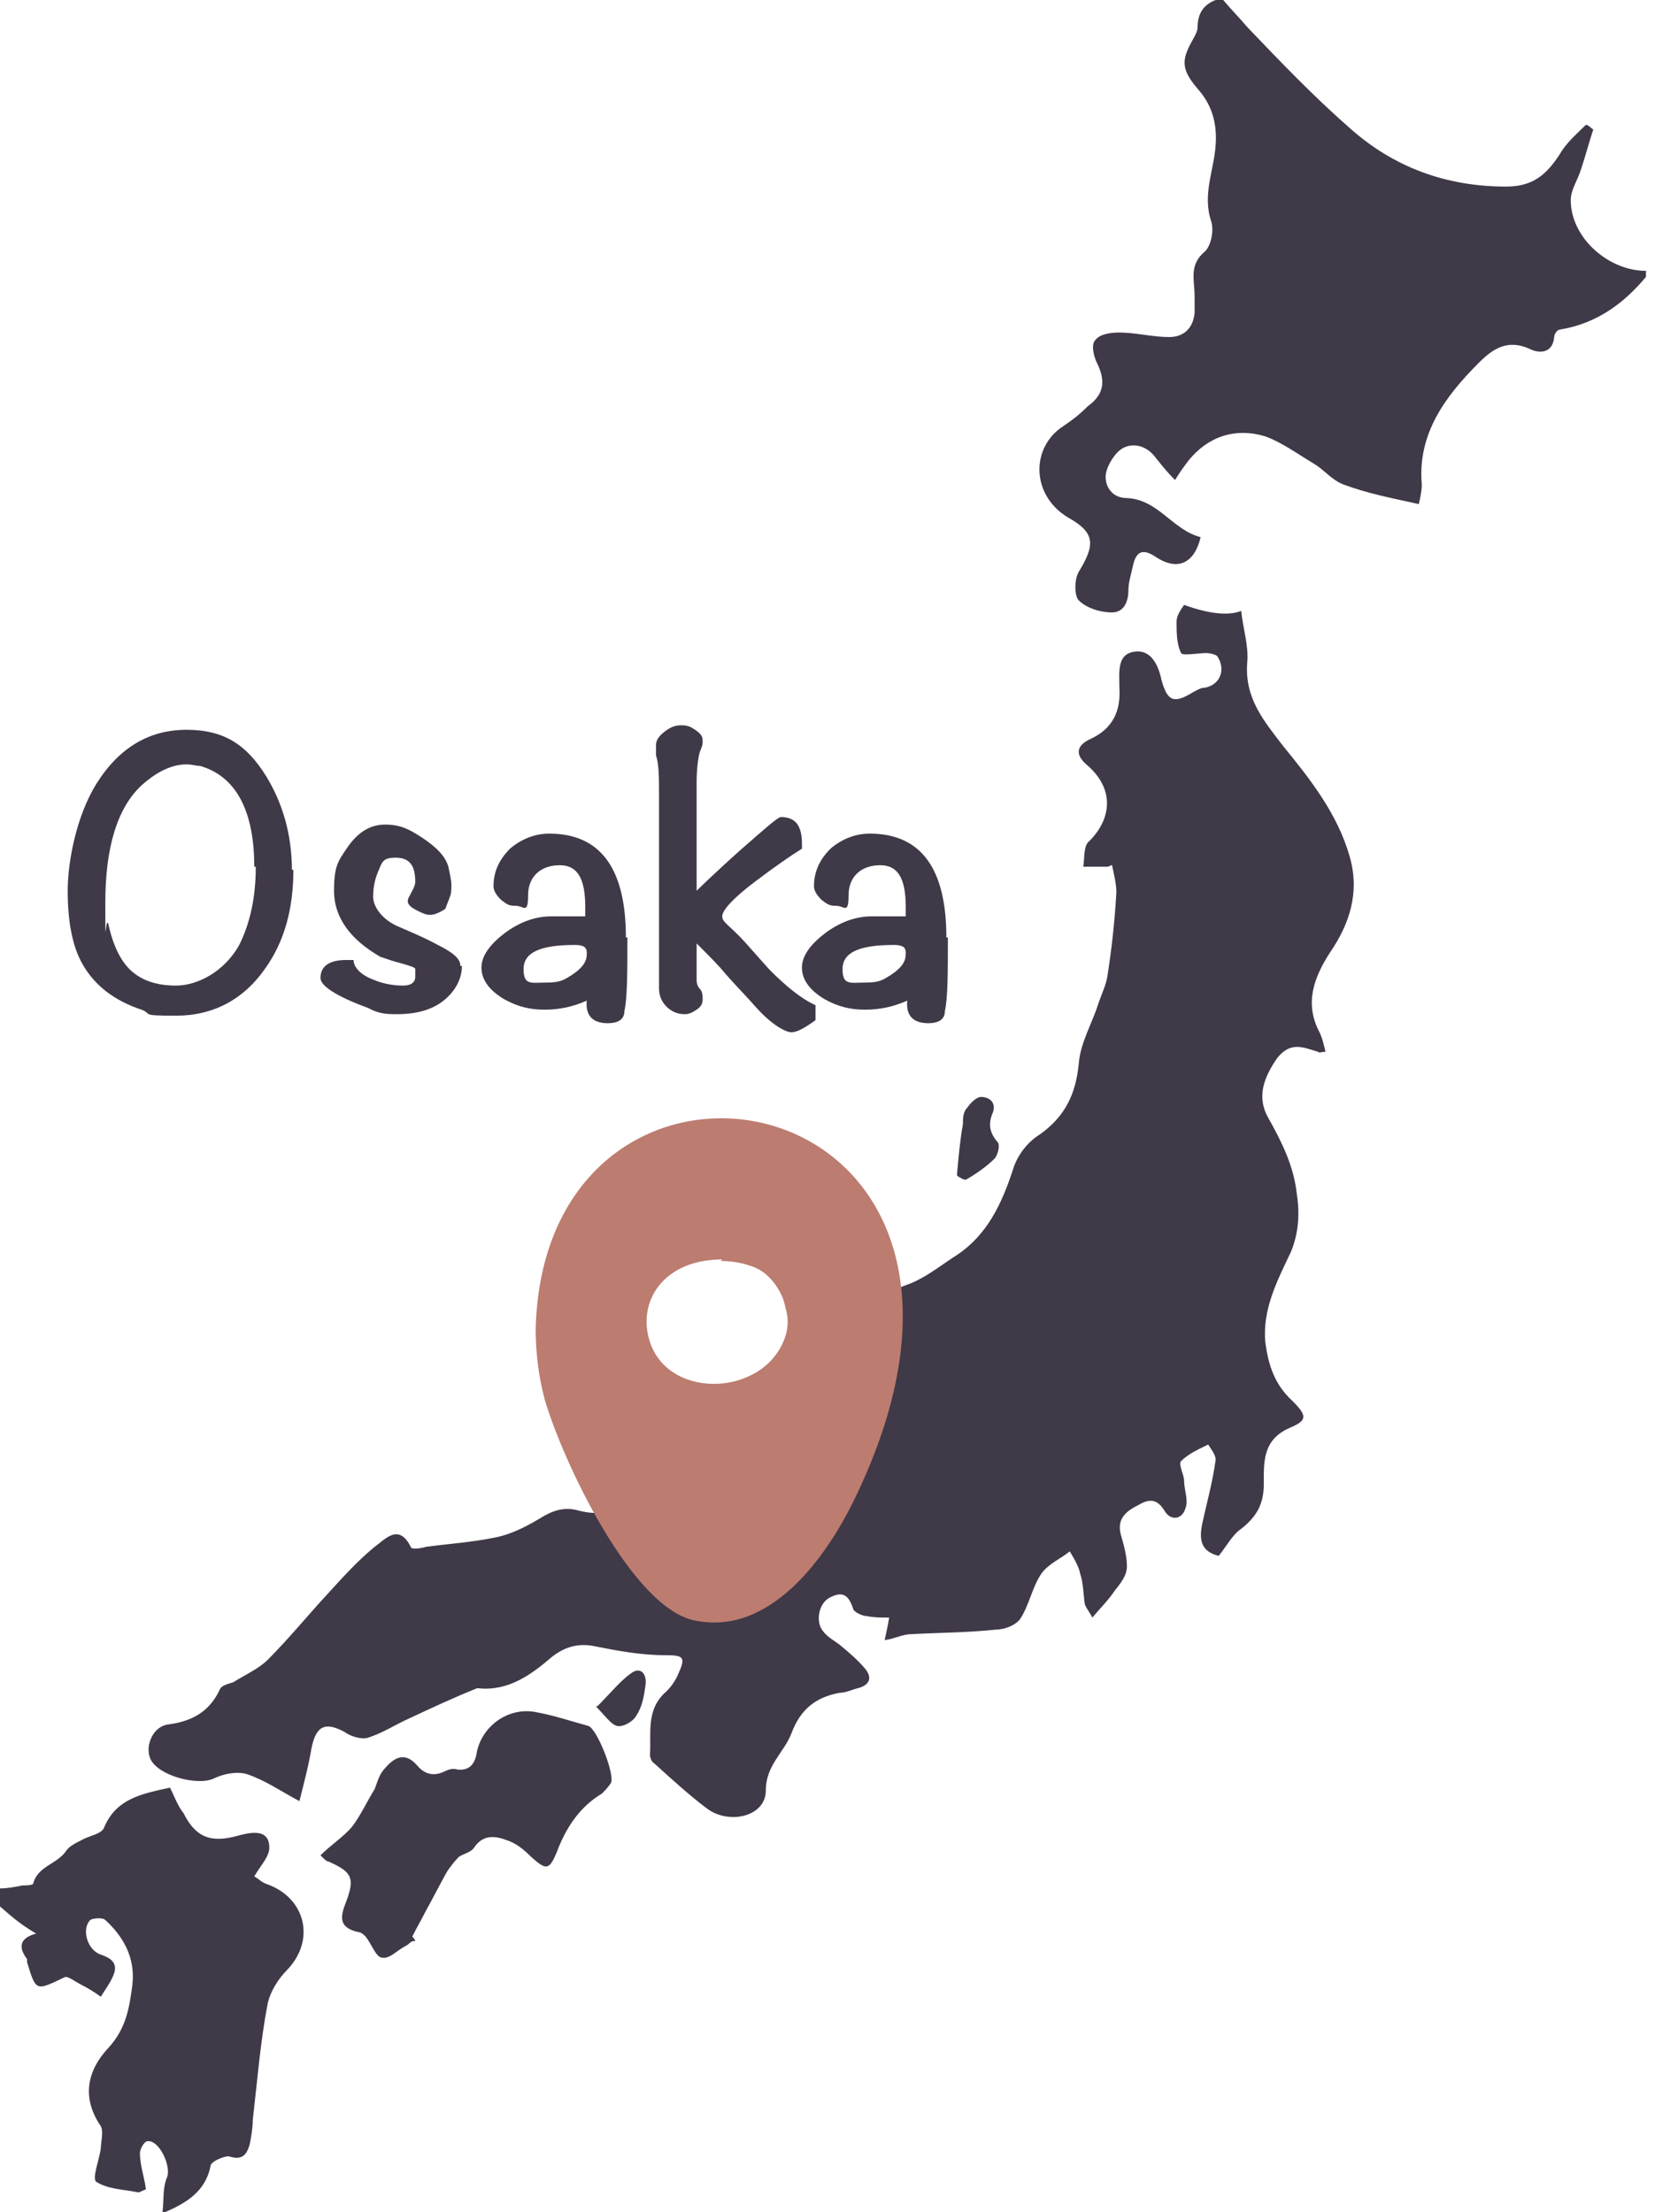
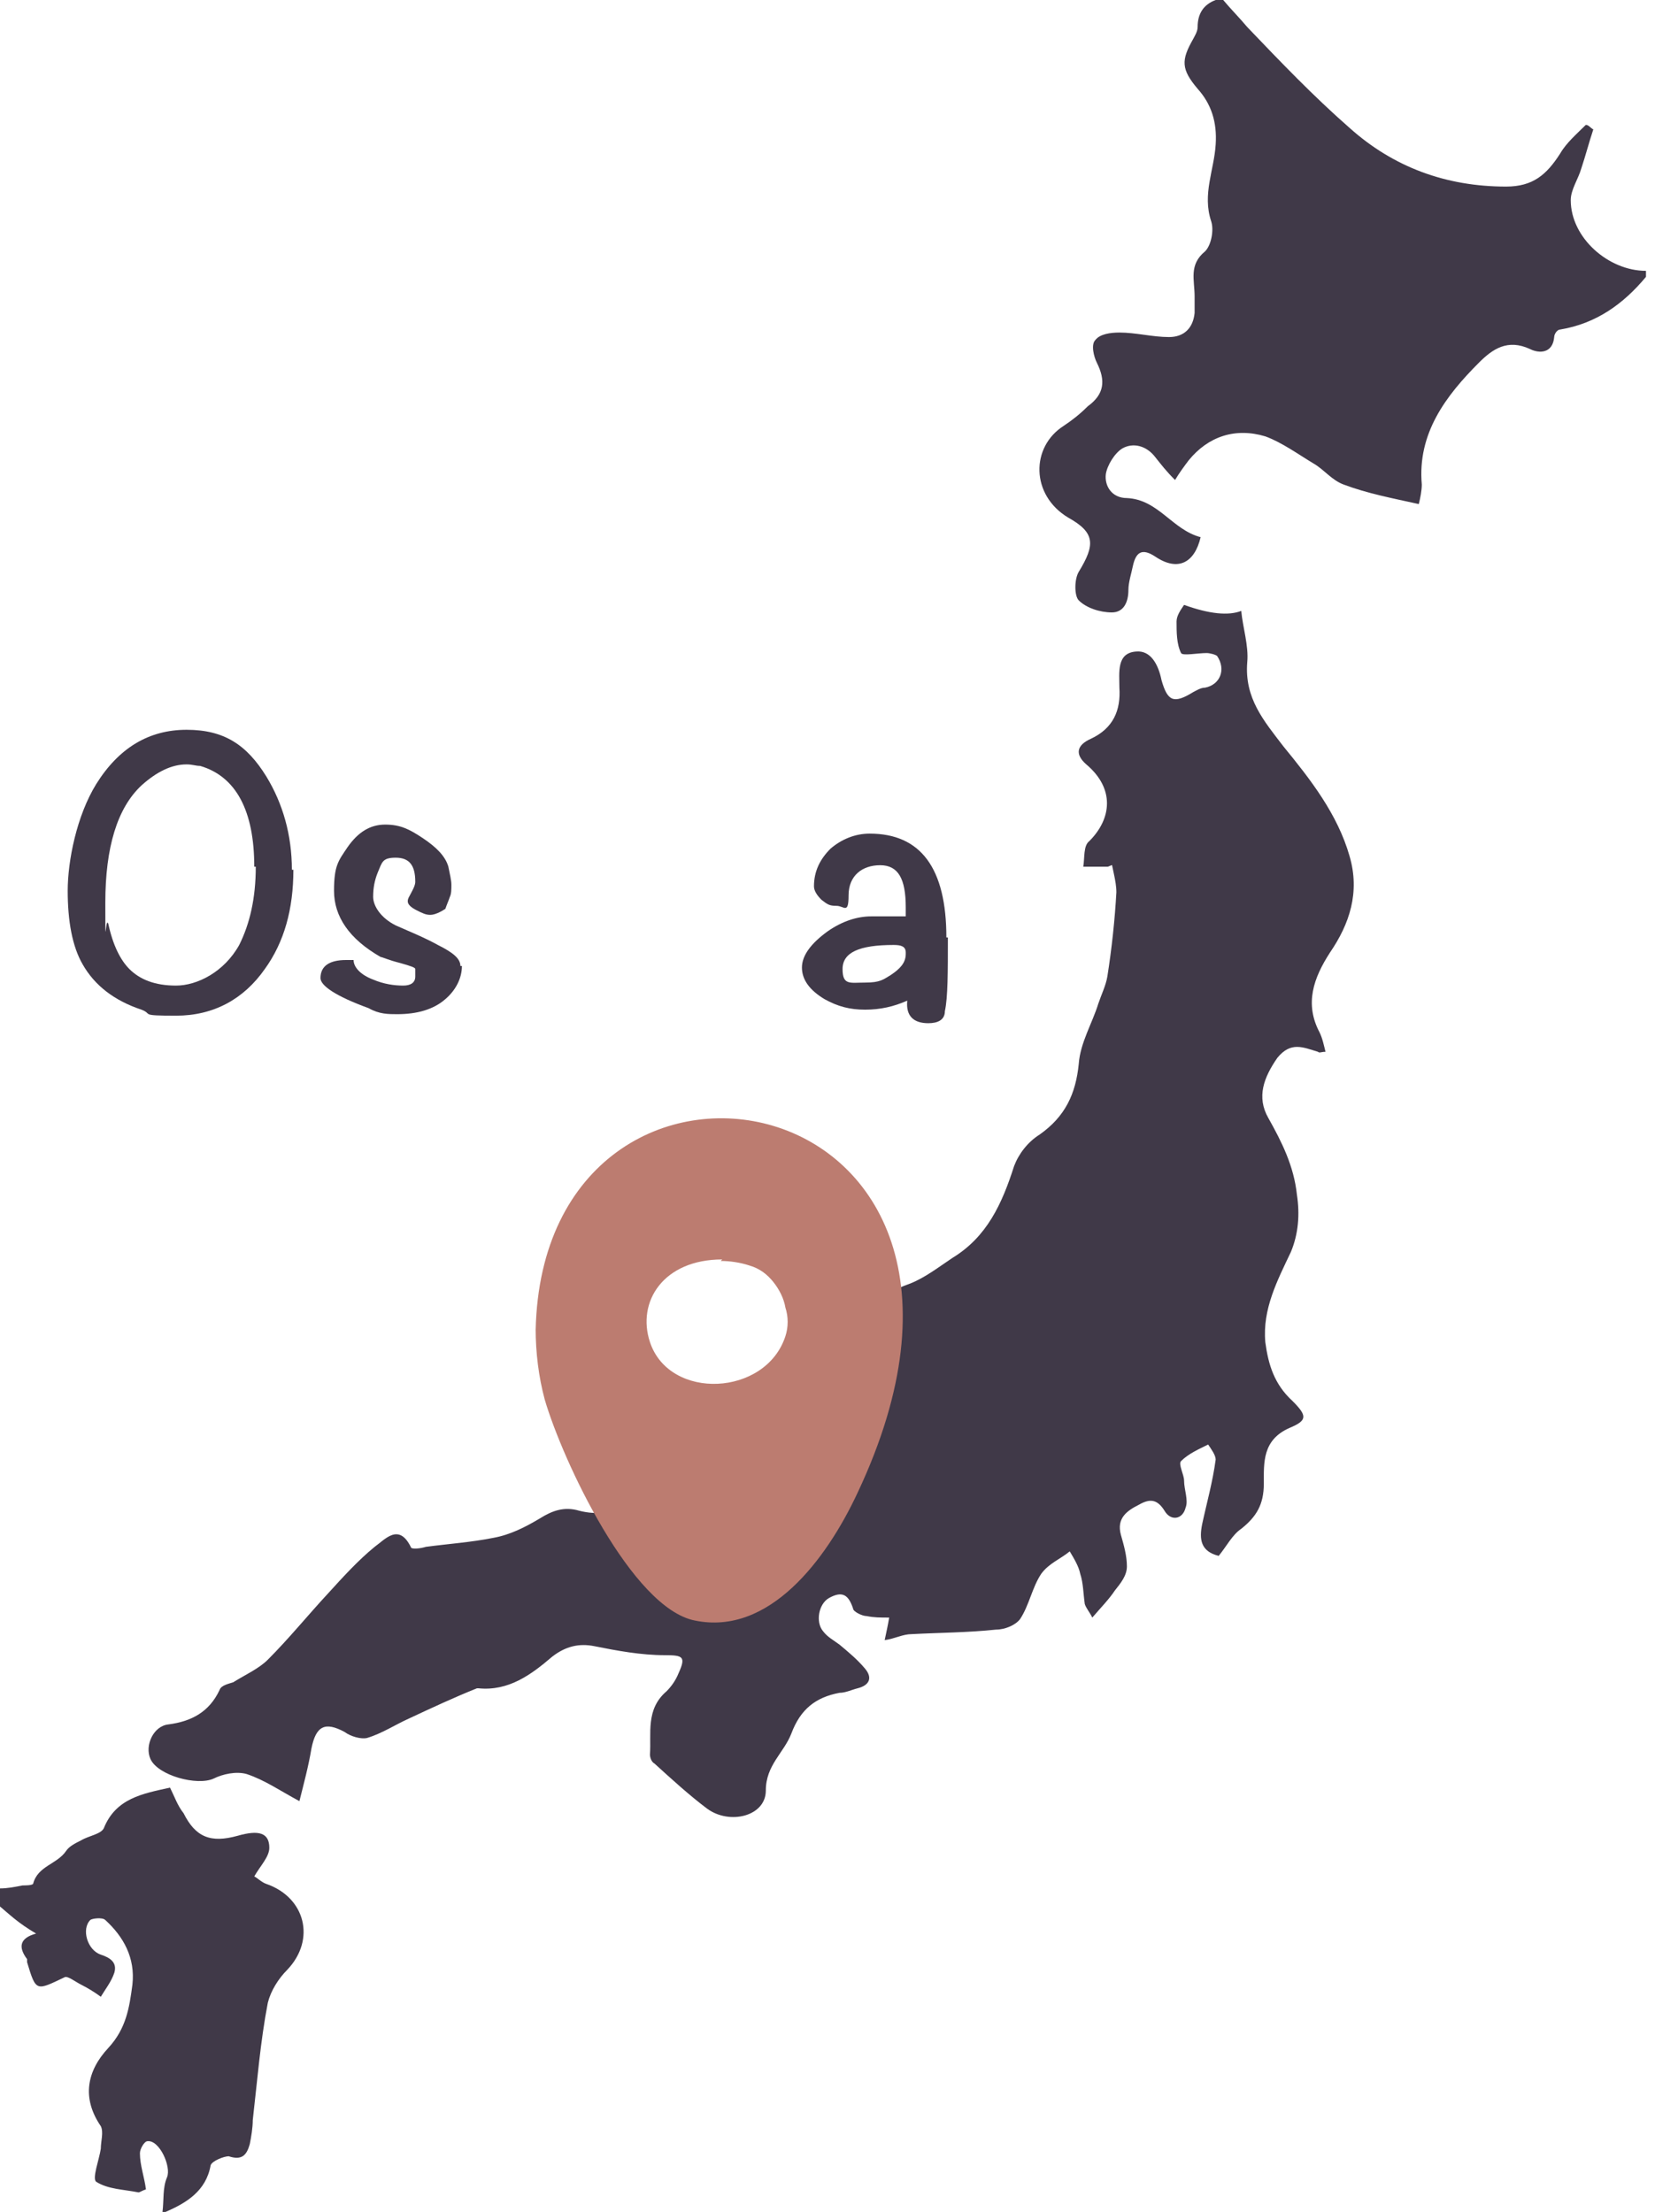
<svg xmlns="http://www.w3.org/2000/svg" width="110" height="147" viewBox="0 0 110 147" fill="none">
  <path d="M109.4 18.4C107.9 20.2 106.1 21.5 103.7 21.9C103.5 21.9 103.3 22.2 103.3 22.4C103.2 23.5 102.3 23.5 101.7 23.2C100.2 22.5 99.2 23.2 98.3 24.1C96.1 26.3 94.2 28.8 94.5 32.2C94.5 32.6 94.4 33.1 94.3 33.5C92.5 33.1 90.9 32.8 89.3 32.2C88.5 31.9 88 31.2 87.3 30.8C86.3 30.2 85.2 29.4 84.1 29C82.1 28.4 80.3 29 79 30.6C78.7 31 78.4 31.4 78.1 31.9C77.5 31.3 77.2 30.9 76.8 30.4C76.2 29.6 75.3 29.4 74.6 29.8C74.1 30.1 73.6 30.9 73.5 31.5C73.4 32.3 73.9 33.1 74.9 33.1C77 33.2 77.9 35.2 79.8 35.7C79.4 37.4 78.3 38 76.8 37C75.9 36.4 75.5 36.7 75.3 37.6C75.2 38.1 75 38.7 75 39.2C75 40 74.7 40.7 73.9 40.7C73.1 40.7 72.2 40.4 71.7 39.9C71.4 39.6 71.4 38.5 71.7 38C72.8 36.2 72.8 35.4 71 34.4C68.5 32.9 68.5 29.7 70.7 28.3C71.3 27.9 71.8 27.5 72.3 27C73.4 26.2 73.5 25.3 72.9 24.1C72.7 23.7 72.5 22.9 72.8 22.6C73.1 22.2 73.8 22.1 74.4 22.1C75.5 22.1 76.6 22.4 77.7 22.4C78.7 22.4 79.3 21.8 79.4 20.8C79.4 20.4 79.4 20.1 79.4 19.7C79.4 18.6 79 17.6 80.1 16.7C80.5 16.3 80.7 15.3 80.5 14.7C79.9 12.9 80.7 11.3 80.8 9.6C80.9 8.1 80.5 6.9 79.6 5.9C78.5 4.6 78.5 4 79.3 2.6C79.4 2.4 79.6 2.1 79.6 1.8C79.6 0.9 80 0.3 80.8 0C81 0 81.1 0 81.3 0C81.8 0.6 82.4 1.2 82.9 1.8C85.1 4.1 87.3 6.4 89.7 8.5C92.6 11.1 96.1 12.4 100.1 12.4C101.9 12.4 102.8 11.6 103.7 10.2C104.1 9.5 104.8 8.9 105.4 8.3C105.6 8.3 105.7 8.5 105.9 8.6C105.6 9.5 105.4 10.3 105.1 11.2C104.9 11.9 104.4 12.6 104.4 13.3C104.4 15.8 106.9 18 109.4 18V18.2V18.4Z" fill="#403948" />
  <path d="M0 125.5C0.5 125.5 1 125.4 1.5 125.3C1.7 125.3 2.1 125.3 2.2 125.2C2.5 124 3.8 123.9 4.4 123C4.6 122.7 5 122.5 5.4 122.3C5.9 122 6.7 121.9 6.9 121.5C7.7 119.5 9.5 119.2 11.3 118.8C11.6 119.4 11.8 120 12.2 120.5C13 122.1 14 122.5 15.8 122C17.2 121.6 17.9 121.8 17.9 122.8C17.9 123.4 17.3 124 16.9 124.7C17.1 124.8 17.4 125.1 17.7 125.2C20.3 126.1 21 128.9 19.1 130.9C18.5 131.5 18 132.3 17.8 133.1C17.3 135.7 17.1 138.3 16.8 140.9C16.8 141.4 16.7 142 16.6 142.5C16.4 143.2 16.1 143.6 15.2 143.3C14.9 143.3 14.1 143.6 14 143.9C13.7 145.6 12.4 146.4 11 147H10.8C10.9 146.2 10.8 145.4 11.1 144.7C11.4 144 10.6 142.2 9.8 142.3C9.6 142.3 9.3 142.8 9.3 143.1C9.3 143.9 9.6 144.7 9.7 145.5C9.4 145.6 9.3 145.7 9.2 145.7C8.2 145.5 7.2 145.5 6.4 145C6.1 144.8 6.6 143.5 6.7 142.8C6.7 142.3 6.9 141.7 6.7 141.3C5.4 139.4 5.8 137.6 7.2 136.1C8.4 134.8 8.6 133.4 8.8 131.9C9 130.1 8.2 128.7 7 127.6C6.8 127.4 6.1 127.5 6 127.6C5.4 128.2 5.8 129.6 6.7 129.9C7.3 130.1 7.8 130.4 7.6 131.1C7.4 131.7 7 132.2 6.7 132.7C6.3 132.4 5.8 132.1 5.4 131.9C5 131.7 4.5 131.3 4.3 131.4C2.4 132.3 2.4 132.4 1.8 130.4V130.2C1.2 129.4 1.3 128.8 2.4 128.5C1.2 127.8 0.6 127.2 0 126.7C0 126.3 0 125.9 0 125.5Z" fill="#403948" />
  <path d="M74.2 57.4C73.8 57.5 73.7 57.6 73.6 57.6C73.1 57.6 72.5 57.6 72 57.6C72.1 57 72 56.2 72.4 55.9C73.9 54.4 74.1 52.4 72.2 50.8C71.4 50.1 71.6 49.5 72.5 49.1C74 48.4 74.5 47.2 74.4 45.7C74.4 44.7 74.2 43.4 75.5 43.3C76.5 43.2 77 44.2 77.2 45.2C77.6 46.6 78 46.8 79.3 46C79.5 45.9 79.8 45.7 80.1 45.7C81.1 45.5 81.5 44.5 80.9 43.6C80.8 43.5 80.4 43.4 80.2 43.4C79.6 43.4 78.6 43.6 78.5 43.4C78.2 42.8 78.2 42 78.2 41.3C78.2 40.9 78.5 40.5 78.7 40.2C80.367 40.8 81.634 40.934 82.5 40.6C82.6 41.7 83 42.9 82.9 44C82.7 46.4 84 47.9 85.3 49.6C87.1 51.8 88.9 54.1 89.7 56.9C90.4 59.3 89.7 61.4 88.4 63.3C87.3 65 86.7 66.7 87.7 68.6C87.9 69 88 69.5 88.1 69.9C87.8 69.9 87.7 70 87.6 69.9C86.6 69.6 85.8 69.2 84.9 70.3C84 71.6 83.5 72.9 84.3 74.3C85.2 75.9 86 77.5 86.2 79.4C86.4 80.7 86.3 82 85.8 83.2C84.9 85.1 83.9 87 84.1 89.2C84.3 90.7 84.7 92 85.9 93.1C86.9 94.1 86.9 94.4 85.7 94.9C83.9 95.7 84 97.2 84 98.6C84 100 83.5 100.8 82.5 101.6C81.9 102 81.5 102.8 81 103.4C79.8 103.1 79.7 102.3 79.9 101.3C80.2 99.9 80.6 98.5 80.8 97C80.8 96.7 80.5 96.3 80.3 96C79.7 96.3 79 96.6 78.5 97.1C78.3 97.3 78.7 98 78.7 98.4C78.7 99 79 99.7 78.8 100.2C78.6 101 77.8 101.1 77.4 100.4C76.9 99.6 76.4 99.6 75.7 100C74.9 100.4 74.2 100.9 74.5 102C74.7 102.7 74.9 103.4 74.9 104.1C74.9 104.7 74.5 105.2 74.1 105.7C73.7 106.3 73.2 106.8 72.6 107.5C72.4 107.1 72.2 106.9 72.1 106.6C72 105.9 72 105.2 71.8 104.6C71.7 104.1 71.4 103.6 71.1 103.1C70.5 103.6 69.7 103.9 69.2 104.6C68.6 105.5 68.4 106.7 67.8 107.6C67.5 108 66.8 108.3 66.2 108.3C64.3 108.5 62.5 108.5 60.6 108.6C60 108.6 59.5 108.9 58.8 109C58.9 108.5 59 108.1 59.1 107.5C58.5 107.5 58.1 107.5 57.6 107.4C57.3 107.4 56.7 107.1 56.7 106.9C56.4 106 56 105.7 55.1 106.2C54.4 106.6 54.2 107.8 54.7 108.4C55 108.8 55.4 109 55.8 109.3C56.4 109.8 57 110.3 57.5 110.9C58 111.5 57.8 112 57 112.2C56.6 112.3 56.2 112.5 55.8 112.5C54.2 112.8 53.2 113.6 52.6 115.2C52.1 116.5 50.9 117.3 50.9 119C50.9 120.7 48.5 121.3 47 120.2C45.8 119.3 44.6 118.2 43.5 117.2C43.3 117.1 43.2 116.8 43.2 116.6C43.3 115.2 42.9 113.6 44.3 112.4C44.6 112.1 44.9 111.7 45.1 111.2C45.6 110.1 45.4 110 44.2 110C42.6 110 41 109.7 39.5 109.4C38.5 109.2 37.6 109.4 36.7 110.1C35.3 111.3 33.8 112.4 31.8 112.2C31.8 112.2 31.8 112.2 31.7 112.2C30.2 112.8 28.7 113.5 27.2 114.2C26.3 114.6 25.4 115.2 24.4 115.5C24 115.6 23.3 115.4 22.9 115.1C21.6 114.4 21 114.7 20.7 116.2C20.5 117.4 20.2 118.5 19.9 119.7C18.6 119 17.6 118.3 16.4 117.9C15.7 117.7 14.8 117.9 14.2 118.2C13.1 118.7 10.5 118 10 116.9C9.6 116 10.2 114.7 11.2 114.6C12.7 114.4 13.9 113.8 14.6 112.3C14.7 112 15.2 111.9 15.5 111.8C16.3 111.3 17.2 110.9 17.8 110.3C19.2 108.9 20.5 107.3 21.8 105.9C22.8 104.8 23.8 103.7 24.9 102.8C25.6 102.3 26.5 101.2 27.3 102.8C27.3 103 28 102.9 28.3 102.8C29.8 102.6 31.3 102.5 32.8 102.2C33.9 102 34.9 101.5 35.9 100.9C36.7 100.4 37.5 100.1 38.5 100.4C39.7 100.7 40.8 100.6 41.7 99.5C42 99.1 42.7 99.1 43.2 98.8C43.4 99.3 43.6 99.8 43.6 100.4C43.6 101.2 43.9 101.3 44.5 101C45 100.8 45.5 100.9 46 100.8C46.3 100.8 46.7 100.8 46.9 100.8C47.7 100.3 48.5 99.8 49.1 99.1C49.3 98.9 49.2 98 49 97.8C48 96.8 48.2 95.8 49 94.8C49.8 93.7 50.7 92.6 51.5 91.5C52.8 89.7 53.5 87.9 52.6 85.7C51.9 84 52.6 82.7 54.2 82C54.8 81.8 55.2 81.3 55.8 81C56.3 80.8 56.8 80.8 57.3 80.7C57.3 81.4 57.6 82 57.5 82.7C57.5 83.1 57 83.4 56.7 83.7C56.4 84.1 55.7 84.4 55.7 84.7C55.7 85.5 55.9 86.3 56.1 87C56.2 87.3 56.7 87.7 57 87.8C57.3 87.8 57.7 87.5 57.9 87.2C58.5 86.1 59.4 85.7 60.5 85.3C61.5 84.9 62.4 84.2 63.3 83.6C65.6 82.2 66.6 80 67.4 77.5C67.7 76.7 68.3 75.9 69.1 75.4C70.8 74.2 71.5 72.7 71.7 70.7C71.8 69.3 72.6 68 73 66.7C73.2 66.1 73.5 65.5 73.6 64.9C73.9 63 74.1 61.1 74.2 59.3C74.2 58.5 73.9 57.7 73.8 56.8L74.2 57.4Z" fill="#403948" />
-   <path d="M27.501 129C27.301 129 27.201 129.2 27.001 129.3C26.401 129.6 25.901 130.2 25.401 130.1C25.001 130.1 24.701 129.2 24.301 128.7C24.201 128.6 24.001 128.4 23.801 128.4C22.501 128.1 22.601 127.4 23.001 126.4C23.601 124.8 23.401 124.4 21.801 123.7C21.701 123.7 21.601 123.6 21.301 123.3C22.001 122.6 22.801 122.1 23.401 121.4C24.001 120.6 24.401 119.7 24.901 118.9C25.101 118.4 25.201 117.9 25.601 117.5C26.201 116.8 26.901 116.4 27.701 117.3C28.201 117.9 28.801 118.1 29.601 117.7C29.801 117.6 30.101 117.5 30.401 117.6C31.301 117.7 31.601 117.1 31.701 116.4C32.101 114.6 33.901 113.4 35.701 113.8C36.801 114 38.001 114.4 39.101 114.7C39.701 114.9 40.901 118 40.601 118.5C40.401 118.8 40.201 119 40.001 119.2C38.501 120.1 37.601 121.5 37.001 123.1C36.501 124.3 36.301 124.3 35.301 123.4C34.801 122.9 34.301 122.5 33.701 122.3C32.901 122 32.101 121.9 31.501 122.8C31.301 123.1 30.801 123.2 30.501 123.4C30.201 123.7 29.901 124.1 29.701 124.4C29.201 125.3 28.801 126.1 28.301 127C28.001 127.6 27.701 128.1 27.401 128.7C27.401 128.7 27.601 128.9 27.601 129H27.501Z" fill="#403948" />
-   <path d="M63.602 78.1C63.702 77 63.802 75.8 64.002 74.7C64.002 74.3 64.002 73.9 64.302 73.6C64.502 73.3 64.902 72.9 65.202 72.9C65.802 72.9 66.202 73.3 66.002 73.9C65.702 74.6 65.702 75.2 66.302 75.9C66.502 76.1 66.302 76.8 66.102 77C65.602 77.5 64.902 78 64.202 78.4C64.002 78.4 63.902 78.3 63.702 78.2L63.602 78.1Z" fill="#403948" />
-   <path d="M39.702 113.4C40.602 112.5 41.302 111.6 42.102 111.1C42.702 110.8 43.002 111.4 42.902 112C42.802 112.7 42.702 113.4 42.302 114C42.102 114.4 41.402 114.8 41.002 114.7C40.602 114.6 40.202 114 39.602 113.4H39.702Z" fill="#403948" />
  <path d="M35.602 88.4C36.102 65.6 70.102 71.4 57.002 99.2C54.902 103.7 51.102 108.7 46.202 107.7C42.002 106.9 37.402 97.1 36.202 93C35.802 91.5 35.602 89.9 35.602 88.3V88.4ZM48.002 83.7C44.102 83.7 42.302 86.5 43.202 89.2C44.502 93.1 50.902 92.8 52.202 88.8C52.402 88.2 52.402 87.5 52.202 86.9C52.102 86.3 51.802 85.7 51.402 85.2C51.002 84.7 50.502 84.3 49.802 84.1C49.202 83.9 48.502 83.8 47.902 83.8L48.002 83.7Z" fill="#BC7C70" />
  <path d="M19.5 57.8C19.5 60.4 18.9 62.6 17.6 64.4C16.2 66.4 14.2 67.5 11.7 67.5C9.2 67.5 10.2 67.4 9.4 67.1C7.6 66.5 6.3 65.5 5.5 64.1C4.8 62.9 4.5 61.2 4.5 59.2C4.5 57.2 5.1 54.2 6.4 52.1C7.9 49.7 9.9 48.5 12.4 48.5C14.9 48.5 16.4 49.5 17.7 51.6C18.8 53.4 19.4 55.5 19.4 57.8H19.5ZM16.9 57.6C16.9 53.9 15.7 51.6 13.3 50.9C13 50.9 12.8 50.8 12.4 50.8C11.4 50.8 10.4 51.3 9.4 52.2C7.8 53.7 7 56.3 7 60C7 63.7 7 60.8 7.2 61.4C7.5 62.8 8 63.8 8.6 64.4C9.3 65.1 10.3 65.5 11.7 65.5C13.1 65.5 14.9 64.6 15.9 62.8C16.6 61.4 17 59.7 17 57.6H16.9Z" fill="#403948" />
  <path d="M30.701 64.2C30.701 65 30.301 65.8 29.601 66.4C28.801 67.1 27.701 67.4 26.401 67.4C25.801 67.4 25.201 67.4 24.501 67C22.301 66.2 21.301 65.5 21.301 65C21.301 64.2 21.901 63.8 23.001 63.8C24.101 63.8 23.301 63.8 23.501 63.8C23.501 64.3 24.001 64.8 24.801 65.1C25.501 65.4 26.201 65.5 26.801 65.5C27.301 65.5 27.601 65.3 27.601 64.9C27.601 64.5 27.601 64.8 27.601 64.7C27.601 64.6 27.601 64.5 27.601 64.4C27.601 64.3 27.301 64.2 26.601 64C25.801 63.8 25.401 63.6 25.301 63.6C23.201 62.4 22.201 60.9 22.201 59.2C22.201 57.5 22.501 57.2 23.101 56.3C23.801 55.3 24.601 54.8 25.601 54.8C26.601 54.8 27.201 55.1 28.101 55.7C29.001 56.3 29.601 56.9 29.801 57.6C29.901 58.1 30.001 58.5 30.001 58.8C30.001 59.1 30.001 59.4 29.901 59.6C29.801 59.9 29.701 60.1 29.601 60.4C29.301 60.6 28.901 60.8 28.601 60.8C28.301 60.8 28.101 60.7 27.701 60.5C27.301 60.3 27.101 60.1 27.101 59.9C27.101 59.7 27.201 59.6 27.401 59.2C27.501 59 27.601 58.8 27.601 58.6C27.601 57.5 27.201 57 26.301 57C25.401 57 25.401 57.3 25.101 58C24.901 58.5 24.801 59 24.801 59.6C24.801 60.2 25.301 61 26.301 61.5C27.201 61.9 28.201 62.3 29.101 62.8C30.101 63.3 30.601 63.7 30.601 64.2H30.701Z" fill="#403948" />
-   <path d="M41.7 62.3C41.7 64.6 41.7 66.3 41.5 67.2C41.5 67.8 41 68 40.4 68C39.4 68 38.9 67.5 39 66.5C38.1 66.9 37.2 67.1 36.2 67.1C35.2 67.1 34.4 66.9 33.5 66.4C32.5 65.8 32 65.1 32 64.3C32 63.5 32.6 62.7 33.7 61.9C34.7 61.2 35.7 60.9 36.6 60.9H38.9V60.3C38.9 58.4 38.4 57.5 37.2 57.5C36 57.5 35.1 58.2 35.1 59.5C35.1 60.8 34.8 60.2 34.3 60.2C33.8 60.2 33.7 60.1 33.3 59.8C33 59.5 32.8 59.2 32.8 58.9C32.8 57.9 33.2 57.1 33.9 56.4C34.6 55.8 35.5 55.4 36.5 55.4C39.9 55.4 41.6 57.7 41.6 62.3H41.7ZM39 63.3C39 62.9 38.7 62.8 38.2 62.8C35.9 62.8 34.8 63.3 34.8 64.4C34.8 65.5 35.3 65.3 36.3 65.3C37.3 65.3 37.5 65.1 38 64.8C38.6 64.4 39 64 39 63.4V63.3Z" fill="#403948" />
-   <path d="M54.202 67.8C53.502 68.3 53.002 68.6 52.602 68.6C52.202 68.6 51.302 68.1 50.302 67C49.602 66.2 48.902 65.5 48.202 64.7C47.802 64.2 47.202 63.6 46.302 62.7V65.1C46.302 65.2 46.302 65.5 46.502 65.7C46.702 65.9 46.702 66.2 46.702 66.4C46.702 66.7 46.602 66.9 46.302 67.1C46.002 67.3 45.802 67.4 45.502 67.4C45.002 67.4 44.602 67.2 44.302 66.9C44.002 66.6 43.802 66.2 43.802 65.7V62.1C43.802 61.9 43.802 61.6 43.802 61.1C43.802 60.7 43.802 60.3 43.802 60.1V52.8C43.802 51.7 43.802 50.8 43.602 50.2C43.602 49.9 43.602 49.7 43.602 49.5C43.602 49.2 43.802 48.9 44.202 48.6C44.602 48.3 44.902 48.2 45.302 48.2C45.702 48.2 45.902 48.3 46.202 48.5C46.502 48.7 46.702 48.9 46.702 49.2C46.702 49.5 46.702 49.5 46.502 50C46.402 50.4 46.302 51.1 46.302 52C46.302 52.9 46.302 54.7 46.302 59.2C46.302 59.2 47.302 58.2 49.202 56.5C50.802 55.1 51.702 54.3 51.902 54.3C52.902 54.3 53.302 54.9 53.302 56.1V56.4C52.502 56.9 51.502 57.6 50.302 58.5C48.702 59.7 48.002 60.5 48.002 60.9C48.002 61.3 48.502 61.5 49.502 62.6C50.402 63.6 51.002 64.3 51.202 64.5C52.302 65.6 53.302 66.4 54.202 66.8V67.7V67.8Z" fill="#403948" />
  <path d="M63.001 62.3C63.001 64.6 63.001 66.3 62.801 67.2C62.801 67.8 62.301 68 61.701 68C60.701 68 60.201 67.5 60.301 66.5C59.401 66.9 58.501 67.1 57.501 67.1C56.501 67.1 55.701 66.9 54.801 66.4C53.801 65.8 53.301 65.1 53.301 64.3C53.301 63.5 53.901 62.7 55.001 61.9C56.001 61.2 57.001 60.9 57.901 60.9H60.201V60.3C60.201 58.4 59.701 57.5 58.501 57.5C57.301 57.5 56.401 58.2 56.401 59.5C56.401 60.8 56.101 60.2 55.601 60.2C55.101 60.2 55.001 60.1 54.601 59.8C54.301 59.5 54.101 59.2 54.101 58.9C54.101 57.9 54.501 57.1 55.201 56.4C55.901 55.8 56.801 55.4 57.801 55.4C61.201 55.4 62.901 57.7 62.901 62.3H63.001ZM60.201 63.3C60.201 62.9 59.901 62.8 59.401 62.8C57.101 62.8 56.001 63.3 56.001 64.4C56.001 65.5 56.501 65.3 57.501 65.3C58.501 65.3 58.701 65.1 59.201 64.8C59.801 64.4 60.201 64 60.201 63.4V63.3Z" fill="#403948" />
</svg>